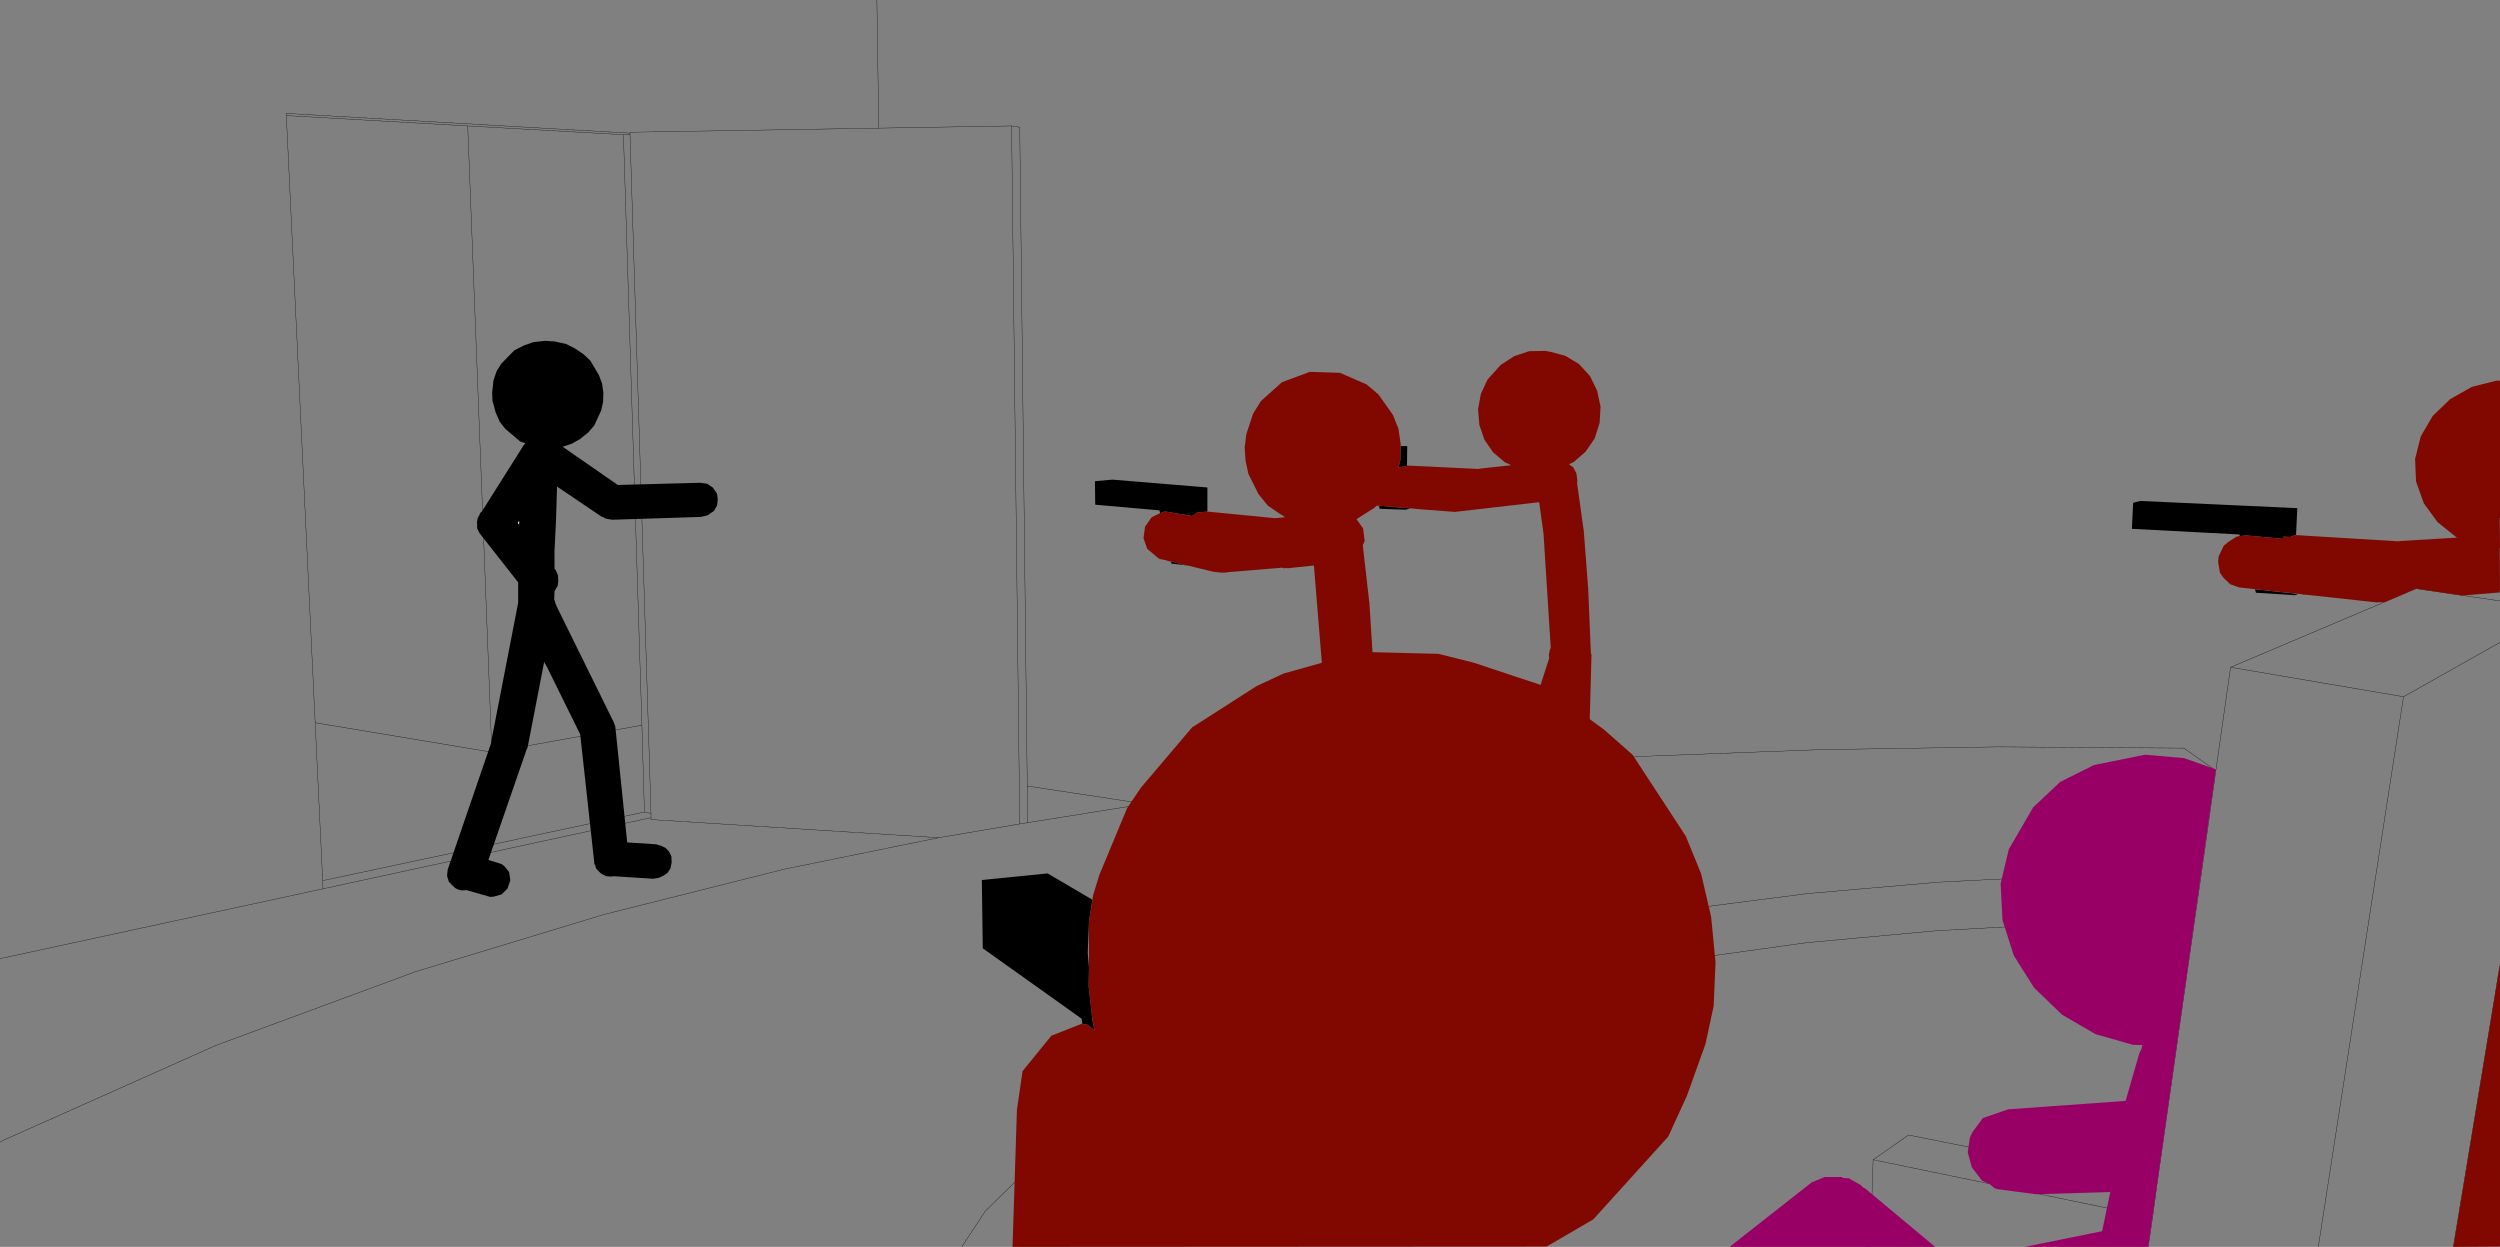
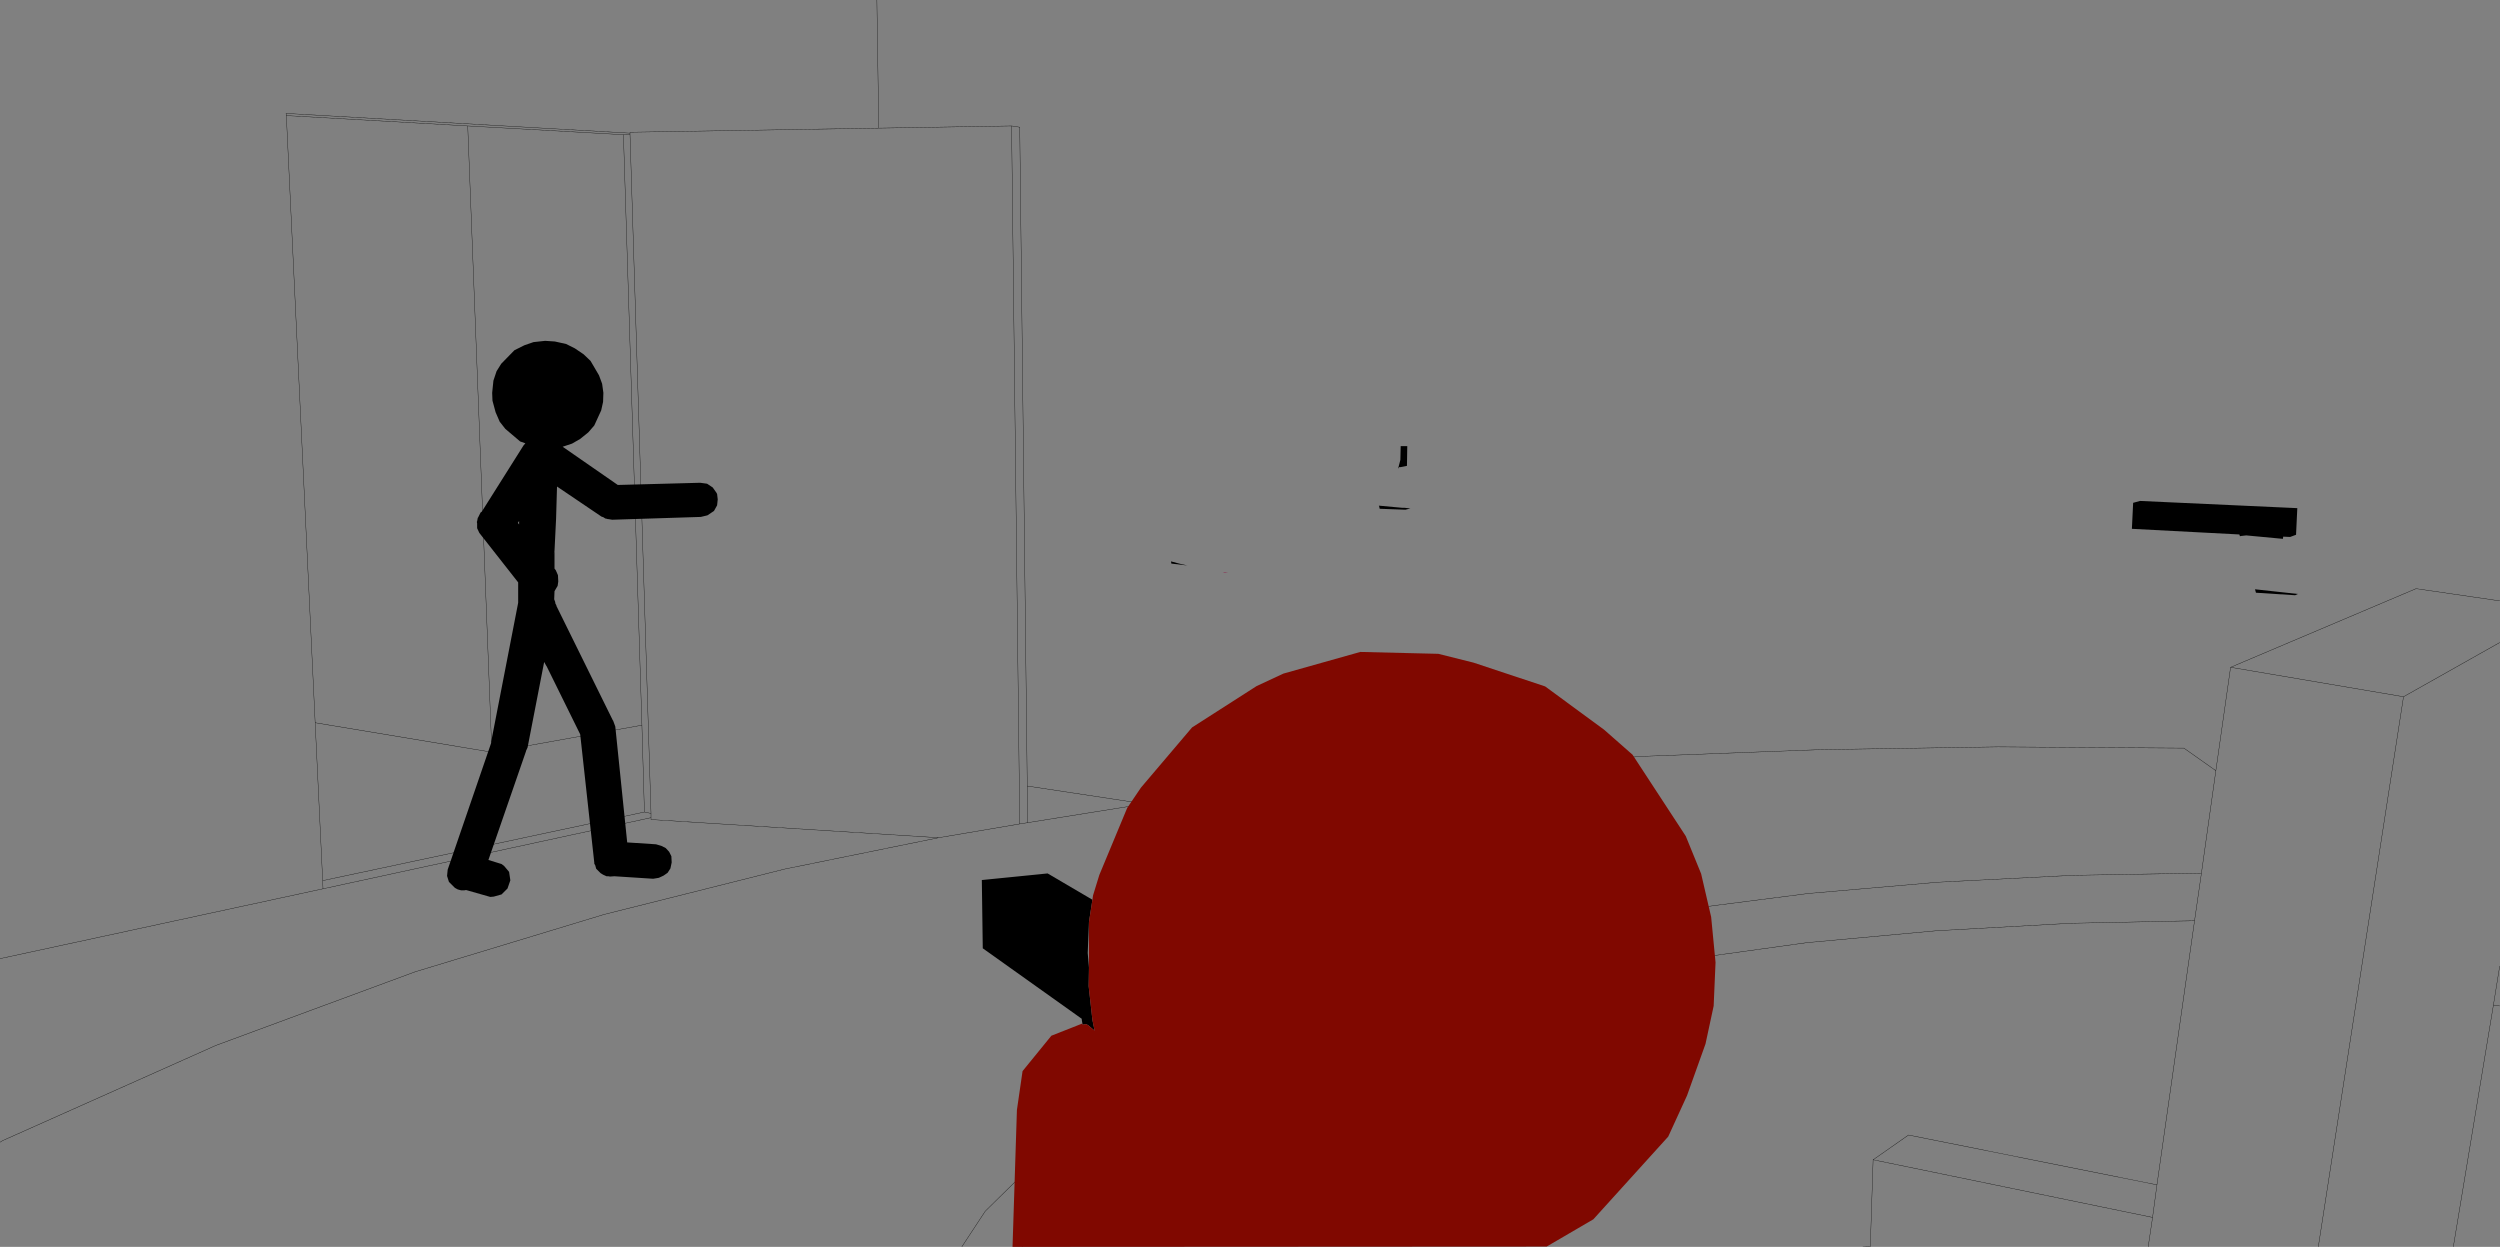
<svg xmlns="http://www.w3.org/2000/svg" height="199.0px" width="399.0px">
  <rect width="100%" height="100%" fill="#808080" stroke="none" />
  <g transform="matrix(1.0, 0.0, 0.0, 1.0, 199.0, 99.0)">
    <path d="M-59.05 -99.0 L-58.75 -78.55 -37.55 -78.9 -36.25 -78.7 -35.05 26.45 -16.3 29.3 8.9 26.1 36.05 23.5 63.45 21.7 91.3 20.65 119.9 20.2 149.55 20.4 154.65 24.0 157.0 7.5 186.6 -5.05 199.95 -3.1 M-58.75 -78.55 L-98.45 -77.9 -98.45 -77.75 -98.45 -77.55 -95.1 30.8 -95.1 31.5 -95.1 31.8 -49.2 34.7 -36.25 32.5 -37.55 -78.9 M-98.45 -77.55 L-99.5 -77.5 -96.55 16.75 -96.15 30.6 -95.2 30.8 -95.1 30.8 M-153.3 -80.55 L-148.7 16.35 -120.5 21.05 -124.35 -78.9 -153.3 -80.55 -153.35 -80.9 -98.45 -77.75 M-99.5 -77.5 L-124.35 -78.9 M-16.3 29.3 L-35.0 32.3 -36.25 32.5 M-35.05 26.45 L-35.0 32.3 M-49.2 34.7 L-73.75 39.7 -102.6 46.95 -132.75 56.1 -164.55 67.85 -198.6 83.05 -199.0 83.3 M-35.9 100.0 L-29.9 93.6 -16.25 83.35 -1.15 74.9 15.05 68.0 32.35 62.35 50.55 57.75 69.55 54.2 89.35 51.45 110.0 49.55 131.55 48.35 151.25 47.95 152.35 40.35 131.85 40.7 110.3 41.8 89.6 43.6 69.75 46.15 50.65 49.45 32.45 53.7 15.1 58.95 -1.2 65.4 -16.35 73.25 -30.0 82.75 -41.75 94.3 -45.5 100.0 M-96.55 16.75 L-96.6 16.75 -120.5 21.05 M-199.0 54.0 L-147.45 42.85 -147.5 41.55 -148.7 16.35 M-147.5 41.55 L-96.15 30.6 M-147.45 42.85 L-95.1 31.5 M199.95 3.55 L184.6 12.2 171.0 100.0 M199.95 55.2 L198.95 61.4 199.95 61.55 M192.55 100.0 L198.95 61.4 M154.65 24.0 L152.35 40.35 M99.95 86.1 L144.55 95.3 145.25 90.1 105.6 82.15 99.95 86.1 99.5 99.95 98.3 100.0 M151.25 47.95 L145.25 90.1 M144.55 95.3 L143.85 100.0 M184.6 12.2 L157.0 7.5" fill="none" stroke="#000000" stroke-linecap="round" stroke-linejoin="round" stroke-width="0.05" />
-     <path d="M25.55 -24.7 L25.55 -24.65 24.55 -24.45 24.3 -24.45 24.2 -24.25 24.15 -24.25 24.5 -25.6 24.55 -27.8 25.6 -27.8 25.55 -24.7 M-6.3 -17.35 L-7.95 -17.2 -8.2 -17.0 -8.75 -16.65 -12.95 -17.35 -13.15 -17.35 -13.85 -17.1 -13.95 -17.55 -24.2 -18.45 -24.25 -22.2 -21.45 -22.45 -6.3 -21.2 -6.3 -17.35 M-12.1 -9.35 L-12.1 -9.4 -10.8 -9.05 -9.5 -8.75 -12.05 -9.05 -12.1 -9.35 M21.1 -18.25 L21.05 -18.3 24.85 -17.95 25.2 -17.95 26.1 -17.85 25.3 -17.65 21.2 -17.8 21.1 -18.25 M158.5 -13.4 L158.4 -13.7 141.25 -14.6 141.45 -18.75 142.55 -19.05 167.65 -17.9 167.45 -13.65 166.5 -13.3 165.4 -13.35 165.35 -13.0 159.5 -13.55 158.6 -13.45 158.5 -13.4 M160.9 -4.95 L167.75 -4.2 167.3 -4.0 161.05 -4.4 160.9 -4.95 M-122.5 -13.95 L-122.85 -14.7 -122.85 -15.5 -122.9 -15.7 -122.85 -15.8 -122.75 -16.35 -122.7 -16.4 -122.3 -17.2 -122.1 -17.35 -115.45 -27.9 -115.15 -28.25 -116.0 -28.55 -116.05 -28.6 -118.35 -30.55 -119.25 -31.7 -119.9 -33.2 -120.4 -35.05 -120.45 -36.3 -120.25 -38.25 -119.75 -39.75 -119.0 -40.95 -116.9 -43.1 -115.3 -43.9 -113.85 -44.4 -112.0 -44.6 -110.45 -44.5 -108.65 -44.1 -107.25 -43.4 -105.85 -42.45 -104.75 -41.4 -103.4 -39.1 -102.9 -37.75 -102.7 -36.3 -102.75 -34.85 -103.05 -33.5 -104.15 -31.1 -105.1 -30.0 -106.4 -28.95 -107.7 -28.2 -109.2 -27.7 -100.4 -21.6 -87.25 -21.95 -86.15 -21.8 -85.25 -21.2 -84.65 -20.35 -84.55 -20.15 -84.45 -19.3 -84.55 -18.35 -85.05 -17.45 -86.1 -16.75 -87.15 -16.5 -101.3 -16.05 -101.9 -16.15 -102.0 -16.15 -102.15 -16.2 -102.4 -16.25 -102.7 -16.45 -103.0 -16.55 -110.1 -21.35 -110.25 -16.2 -110.5 -11.1 -110.65 -10.45 -110.5 -11.05 -110.5 -8.25 -110.3 -8.0 -109.95 -7.2 -109.9 -6.2 -110.0 -5.5 -110.5 -4.65 -110.55 -3.35 -110.4 -2.95 -110.35 -2.65 -110.2 -2.4 -110.2 -2.3 -101.2 15.95 -101.15 16.0 -100.8 16.95 -98.9 35.45 -94.3 35.75 -93.45 36.0 -92.75 36.35 -92.2 36.95 -91.85 37.65 -91.8 38.65 -92.0 39.6 -92.45 40.3 -93.1 40.75 -93.85 41.1 -94.75 41.25 -100.95 40.85 -101.65 40.9 -101.9 40.85 -102.2 40.85 -102.75 40.6 -103.15 40.35 -103.85 39.65 -104.0 39.1 -104.15 38.85 -104.15 38.7 -106.4 18.2 -111.75 7.35 -111.85 7.2 -112.15 6.65 -114.8 20.3 -115.05 20.85 -115.05 20.9 -121.05 38.25 -118.95 38.9 -118.55 39.2 -117.75 40.15 -117.55 41.5 -118.0 42.8 -118.95 43.75 -120.2 44.1 -120.75 44.15 -124.6 43.05 -124.65 43.05 -124.9 43.1 -125.4 43.1 -125.95 42.95 -126.4 42.7 -127.35 41.75 -127.65 40.8 -127.55 39.8 -120.6 19.55 -120.6 19.35 -116.3 -2.8 -116.3 -6.05 -122.5 -13.95 M-116.35 -15.55 L-116.15 -15.3 -116.15 -15.85 -116.35 -15.55" fill="#000000" fill-rule="evenodd" stroke="none" />
+     <path d="M25.55 -24.7 L25.55 -24.65 24.55 -24.45 24.3 -24.45 24.2 -24.25 24.15 -24.25 24.5 -25.6 24.55 -27.8 25.6 -27.8 25.55 -24.7 M-6.3 -17.35 M-12.1 -9.35 L-12.1 -9.4 -10.8 -9.05 -9.5 -8.75 -12.05 -9.05 -12.1 -9.35 M21.1 -18.25 L21.05 -18.3 24.85 -17.95 25.2 -17.95 26.1 -17.85 25.3 -17.65 21.2 -17.8 21.1 -18.25 M158.5 -13.4 L158.4 -13.7 141.25 -14.6 141.45 -18.75 142.55 -19.05 167.65 -17.9 167.45 -13.65 166.5 -13.3 165.4 -13.35 165.35 -13.0 159.5 -13.55 158.6 -13.45 158.5 -13.4 M160.9 -4.95 L167.75 -4.2 167.3 -4.0 161.05 -4.4 160.9 -4.95 M-122.5 -13.95 L-122.85 -14.7 -122.85 -15.5 -122.9 -15.7 -122.85 -15.8 -122.75 -16.35 -122.7 -16.4 -122.3 -17.2 -122.1 -17.35 -115.45 -27.9 -115.15 -28.25 -116.0 -28.55 -116.05 -28.6 -118.35 -30.55 -119.25 -31.7 -119.9 -33.2 -120.4 -35.05 -120.45 -36.3 -120.25 -38.25 -119.75 -39.75 -119.0 -40.95 -116.9 -43.1 -115.3 -43.9 -113.85 -44.4 -112.0 -44.6 -110.45 -44.5 -108.65 -44.1 -107.25 -43.4 -105.85 -42.45 -104.75 -41.4 -103.4 -39.1 -102.9 -37.75 -102.7 -36.3 -102.75 -34.85 -103.05 -33.5 -104.15 -31.1 -105.1 -30.0 -106.4 -28.95 -107.7 -28.2 -109.2 -27.7 -100.4 -21.6 -87.25 -21.95 -86.15 -21.8 -85.25 -21.2 -84.65 -20.35 -84.55 -20.15 -84.45 -19.3 -84.55 -18.35 -85.05 -17.45 -86.1 -16.75 -87.15 -16.5 -101.3 -16.05 -101.9 -16.15 -102.0 -16.15 -102.15 -16.2 -102.4 -16.25 -102.7 -16.45 -103.0 -16.55 -110.1 -21.35 -110.25 -16.2 -110.5 -11.1 -110.65 -10.45 -110.5 -11.05 -110.5 -8.25 -110.3 -8.0 -109.95 -7.2 -109.9 -6.2 -110.0 -5.5 -110.5 -4.65 -110.55 -3.35 -110.4 -2.95 -110.35 -2.65 -110.2 -2.4 -110.2 -2.3 -101.2 15.95 -101.15 16.0 -100.8 16.95 -98.9 35.45 -94.3 35.75 -93.45 36.0 -92.75 36.35 -92.2 36.95 -91.85 37.65 -91.8 38.65 -92.0 39.6 -92.45 40.3 -93.1 40.75 -93.85 41.1 -94.75 41.25 -100.95 40.85 -101.65 40.9 -101.9 40.85 -102.2 40.85 -102.75 40.6 -103.15 40.35 -103.85 39.65 -104.0 39.1 -104.15 38.85 -104.15 38.7 -106.4 18.2 -111.75 7.35 -111.85 7.2 -112.15 6.65 -114.8 20.3 -115.05 20.85 -115.05 20.9 -121.05 38.25 -118.95 38.9 -118.55 39.2 -117.75 40.15 -117.55 41.5 -118.0 42.8 -118.95 43.75 -120.2 44.1 -120.75 44.15 -124.6 43.05 -124.65 43.05 -124.9 43.1 -125.4 43.1 -125.95 42.95 -126.4 42.7 -127.35 41.75 -127.65 40.8 -127.55 39.8 -120.6 19.55 -120.6 19.35 -116.3 -2.8 -116.3 -6.05 -122.5 -13.95 M-116.35 -15.55 L-116.15 -15.3 -116.15 -15.85 -116.35 -15.55" fill="#000000" fill-rule="evenodd" stroke="none" />
    <path d="M-3.85 -7.6 L-3.0 -7.65 -3.5 -7.55 -3.85 -7.6" fill="#8d073a" fill-rule="evenodd" stroke="none" />
-     <path d="M-116.35 -15.55 L-116.15 -15.85 -116.15 -15.3 -116.35 -15.55" fill="#ffffff" fill-rule="evenodd" stroke="none" />
-     <path d="M24.55 -27.8 L24.5 -25.6 24.15 -24.25 24.2 -24.25 24.3 -24.45 24.55 -24.45 25.55 -24.65 25.55 -24.7 37.05 -24.15 37.1 -24.2 42.15 -24.75 41.8 -24.95 41.2 -25.2 39.3 -26.8 37.9 -28.85 37.1 -31.2 36.9 -33.7 37.35 -36.15 38.4 -38.4 40.5 -40.75 42.65 -42.15 45.05 -42.95 47.6 -43.0 48.45 -42.85 50.85 -42.2 53.0 -40.9 54.75 -39.0 55.9 -36.65 56.45 -34.1 56.3 -31.5 55.5 -29.0 54.05 -26.9 52.15 -25.25 51.4 -24.9 51.5 -24.85 52.1 -24.4 52.6 -23.45 52.75 -22.25 52.7 -21.9 53.7 -14.75 53.7 -14.65 53.75 -14.5 54.5 -4.75 54.45 -4.6 54.5 -4.5 54.9 5.15 55.0 5.55 54.55 22.3 42.75 23.1 48.25 6.05 48.2 5.55 48.35 4.75 48.5 4.4 47.35 -13.75 47.35 -13.8 46.65 -18.85 33.2 -17.3 27.9 -17.7 25.2 -17.95 24.85 -17.95 21.05 -18.3 21.1 -18.25 20.7 -18.3 20.35 -17.95 17.5 -16.15 18.55 -14.65 18.8 -12.65 18.5 -12.0 19.5 -3.2 19.5 -3.05 19.55 -2.9 20.35 9.8 20.3 9.75 20.3 9.8 20.35 10.05 20.8 21.9 20.9 22.15 21.25 24.9 11.15 25.85 12.4 22.9 12.45 22.2 12.7 21.35 12.25 10.25 10.7 -8.75 6.45 -8.3 6.35 -8.35 5.85 -8.3 5.65 -8.4 -4.0 -7.6 -5.35 -7.75 -9.5 -8.75 -10.8 -9.05 -12.1 -9.4 -12.1 -9.35 -13.2 -9.65 -13.55 -9.7 -14.05 -9.85 -15.9 -11.4 -16.5 -13.1 -16.25 -14.95 -15.2 -16.45 -13.85 -17.1 -13.15 -17.35 -12.95 -17.35 -8.75 -16.65 -8.2 -17.0 -7.95 -17.2 -6.3 -17.35 4.5 -16.3 6.1 -16.45 5.6 -16.8 5.4 -16.9 3.35 -18.3 1.85 -20.15 0.25 -23.35 -0.2 -25.4 -0.35 -27.55 -0.1 -29.65 1.0 -33.0 2.25 -35.0 5.6 -38.0 10.05 -39.65 14.85 -39.5 19.1 -37.65 21.0 -36.05 23.3 -32.8 24.2 -30.55 24.55 -28.1 24.55 -27.8 M158.5 -13.4 L158.6 -13.45 159.5 -13.55 165.35 -13.0 165.4 -13.35 166.5 -13.3 167.4 -13.6 183.85 -12.6 184.0 -12.65 193.2 -13.2 193.05 -13.25 190.05 -15.65 187.85 -18.65 186.6 -22.15 186.45 -25.75 187.35 -29.35 189.25 -32.6 192.05 -35.3 195.5 -37.25 199.45 -38.25 200.0 -38.25 200.0 -16.35 199.95 -16.35 200.0 -11.55 199.95 -11.55 200.0 -4.85 199.95 -4.85 200.0 -4.45 194.0 -3.95 186.6 -5.05 181.6 -2.9 181.0 -2.85 180.75 -2.9 180.4 -2.85 169.35 -4.05 168.55 -4.1 168.45 -4.15 158.35 -5.25 156.95 -5.75 155.9 -6.75 155.3 -7.6 155.0 -9.35 155.1 -10.2 155.9 -11.9 156.7 -12.55 157.95 -13.35 158.25 -13.4 158.45 -13.5 158.5 -13.4 M192.55 100.0 L200.0 54.9 200.0 99.95 192.55 100.0 M51.4 5.6 L51.3 5.55 51.4 5.6 M48.9 4.1 L49.0 4.15 49.35 4.3 48.9 4.1 M50.55 5.25 L50.35 4.7 50.5 5.15 50.55 5.25" fill="#800800" fill-rule="evenodd" stroke="none" />
-     <path d="M92.2 88.85 L94.9 88.85 95.1 88.95 95.1 89.0 96.05 89.05 98.0 90.15 98.35 90.5 98.7 90.7 109.85 100.0 77.05 100.0 90.15 89.7 Q91.2 89.3 92.2 88.85 M129.8 25.8 L135.2 23.1 143.35 21.45 149.6 22.0 154.65 23.8 143.85 100.0 124.15 100.0 136.5 97.5 137.8 91.25 125.95 91.6 119.85 90.8 119.35 90.65 118.5 89.95 117.35 89.45 115.7 87.3 115.05 84.9 115.4 82.55 115.8 81.7 117.45 79.45 121.5 78.05 140.25 76.7 142.45 69.05 142.7 68.6 142.8 68.35 142.85 68.0 142.95 67.8 141.4 67.75 135.45 66.05 130.1 62.95 125.65 58.65 122.4 53.5 120.6 47.85 120.3 42.05 121.6 36.55 125.5 29.85 129.8 25.8" fill="#990066" fill-rule="evenodd" stroke="none" />
    <path d="M-26.25 64.35 L-26.35 63.75 -26.35 63.6 -42.15 52.35 -42.3 41.45 -31.8 40.4 -24.65 44.6 -25.2 48.15 -25.4 53.1 -25.2 55.45 -25.25 58.4 -24.65 63.8 -24.3 65.5 -25.35 64.6 -25.7 64.45 -26.25 64.55 -26.25 64.35" fill="#000000" fill-rule="evenodd" stroke="none" />
    <path d="M-24.65 44.6 L-24.55 43.9 -23.55 40.65 -19.1 29.95 -16.9 26.7 -8.75 17.1 1.55 10.5 5.85 8.5 18.1 5.05 30.55 5.35 36.15 6.75 47.6 10.55 57.0 17.45 61.55 21.45 70.05 34.45 72.5 40.45 74.1 47.35 74.8 54.6 74.5 61.55 73.2 67.6 70.25 75.85 67.25 82.4 55.3 95.6 47.85 99.95 -37.4 100.0 -36.7 78.15 -35.8 71.95 -31.2 66.3 -26.25 64.35 -26.25 64.55 -25.7 64.45 -25.35 64.6 -24.3 65.5 -24.65 63.8 -25.25 58.4 -25.2 55.45 -25.2 48.15 -24.65 44.6" fill="#800800" fill-rule="evenodd" stroke="none" />
  </g>
</svg>